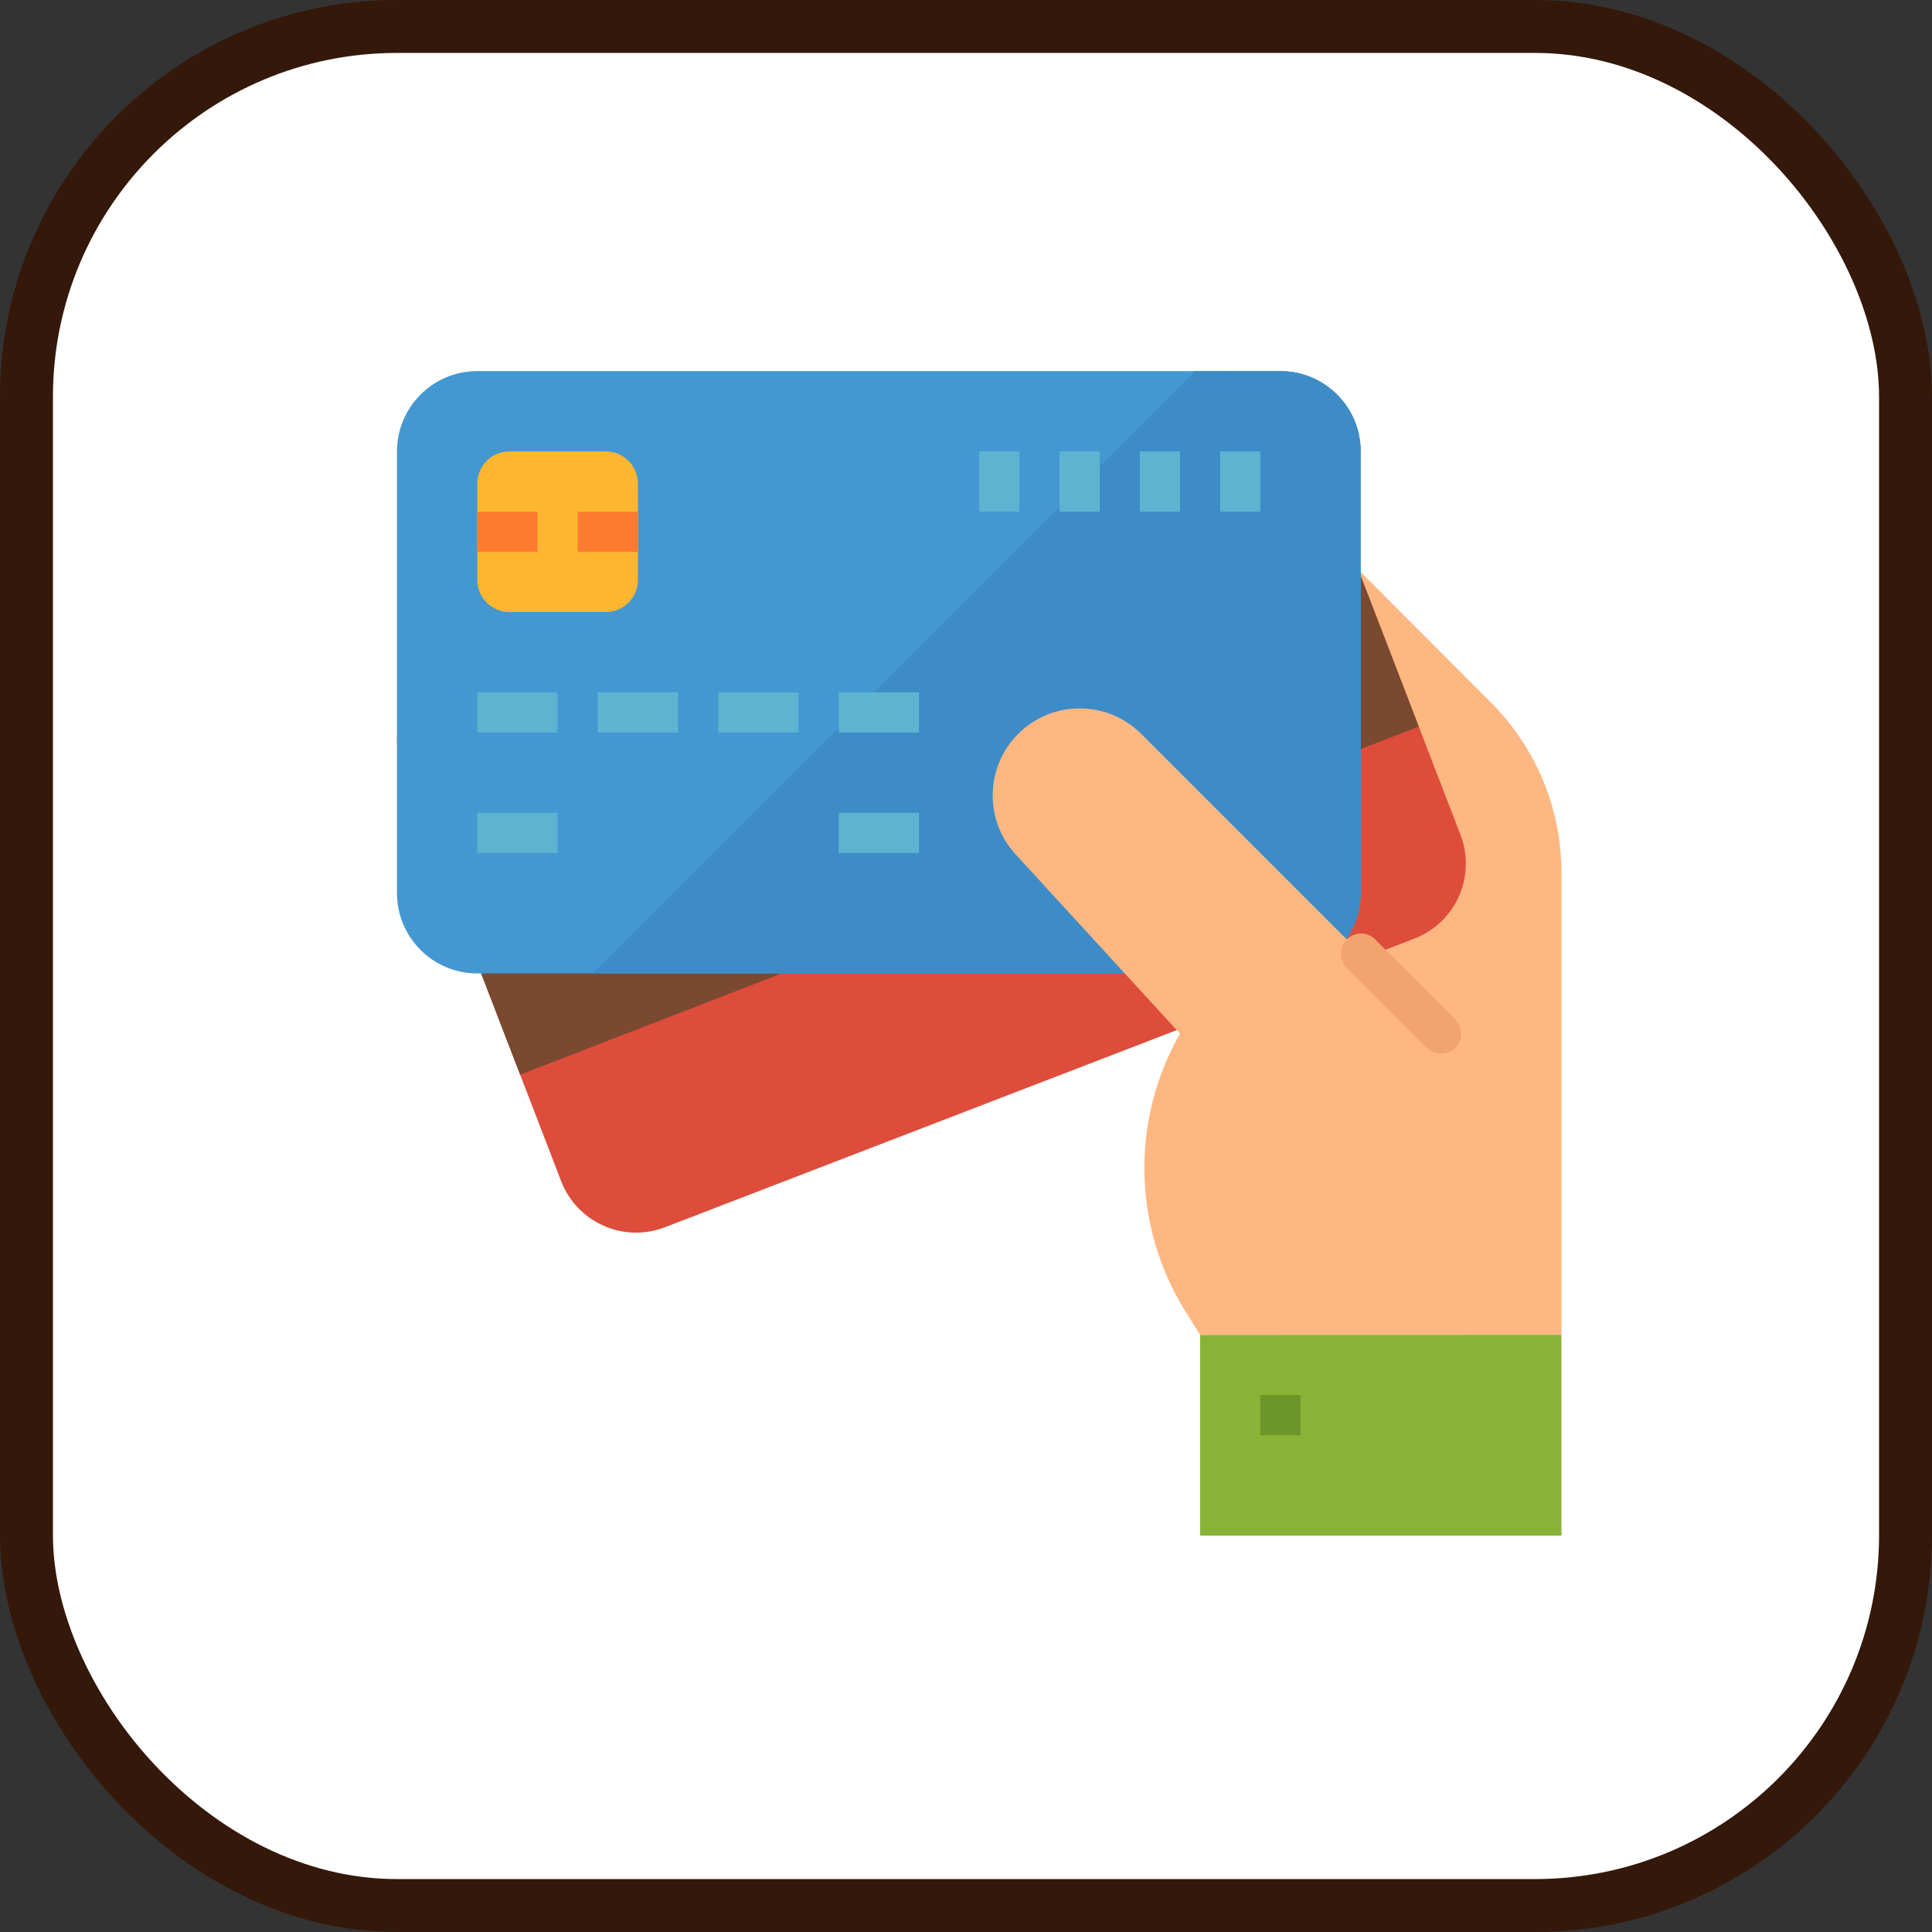
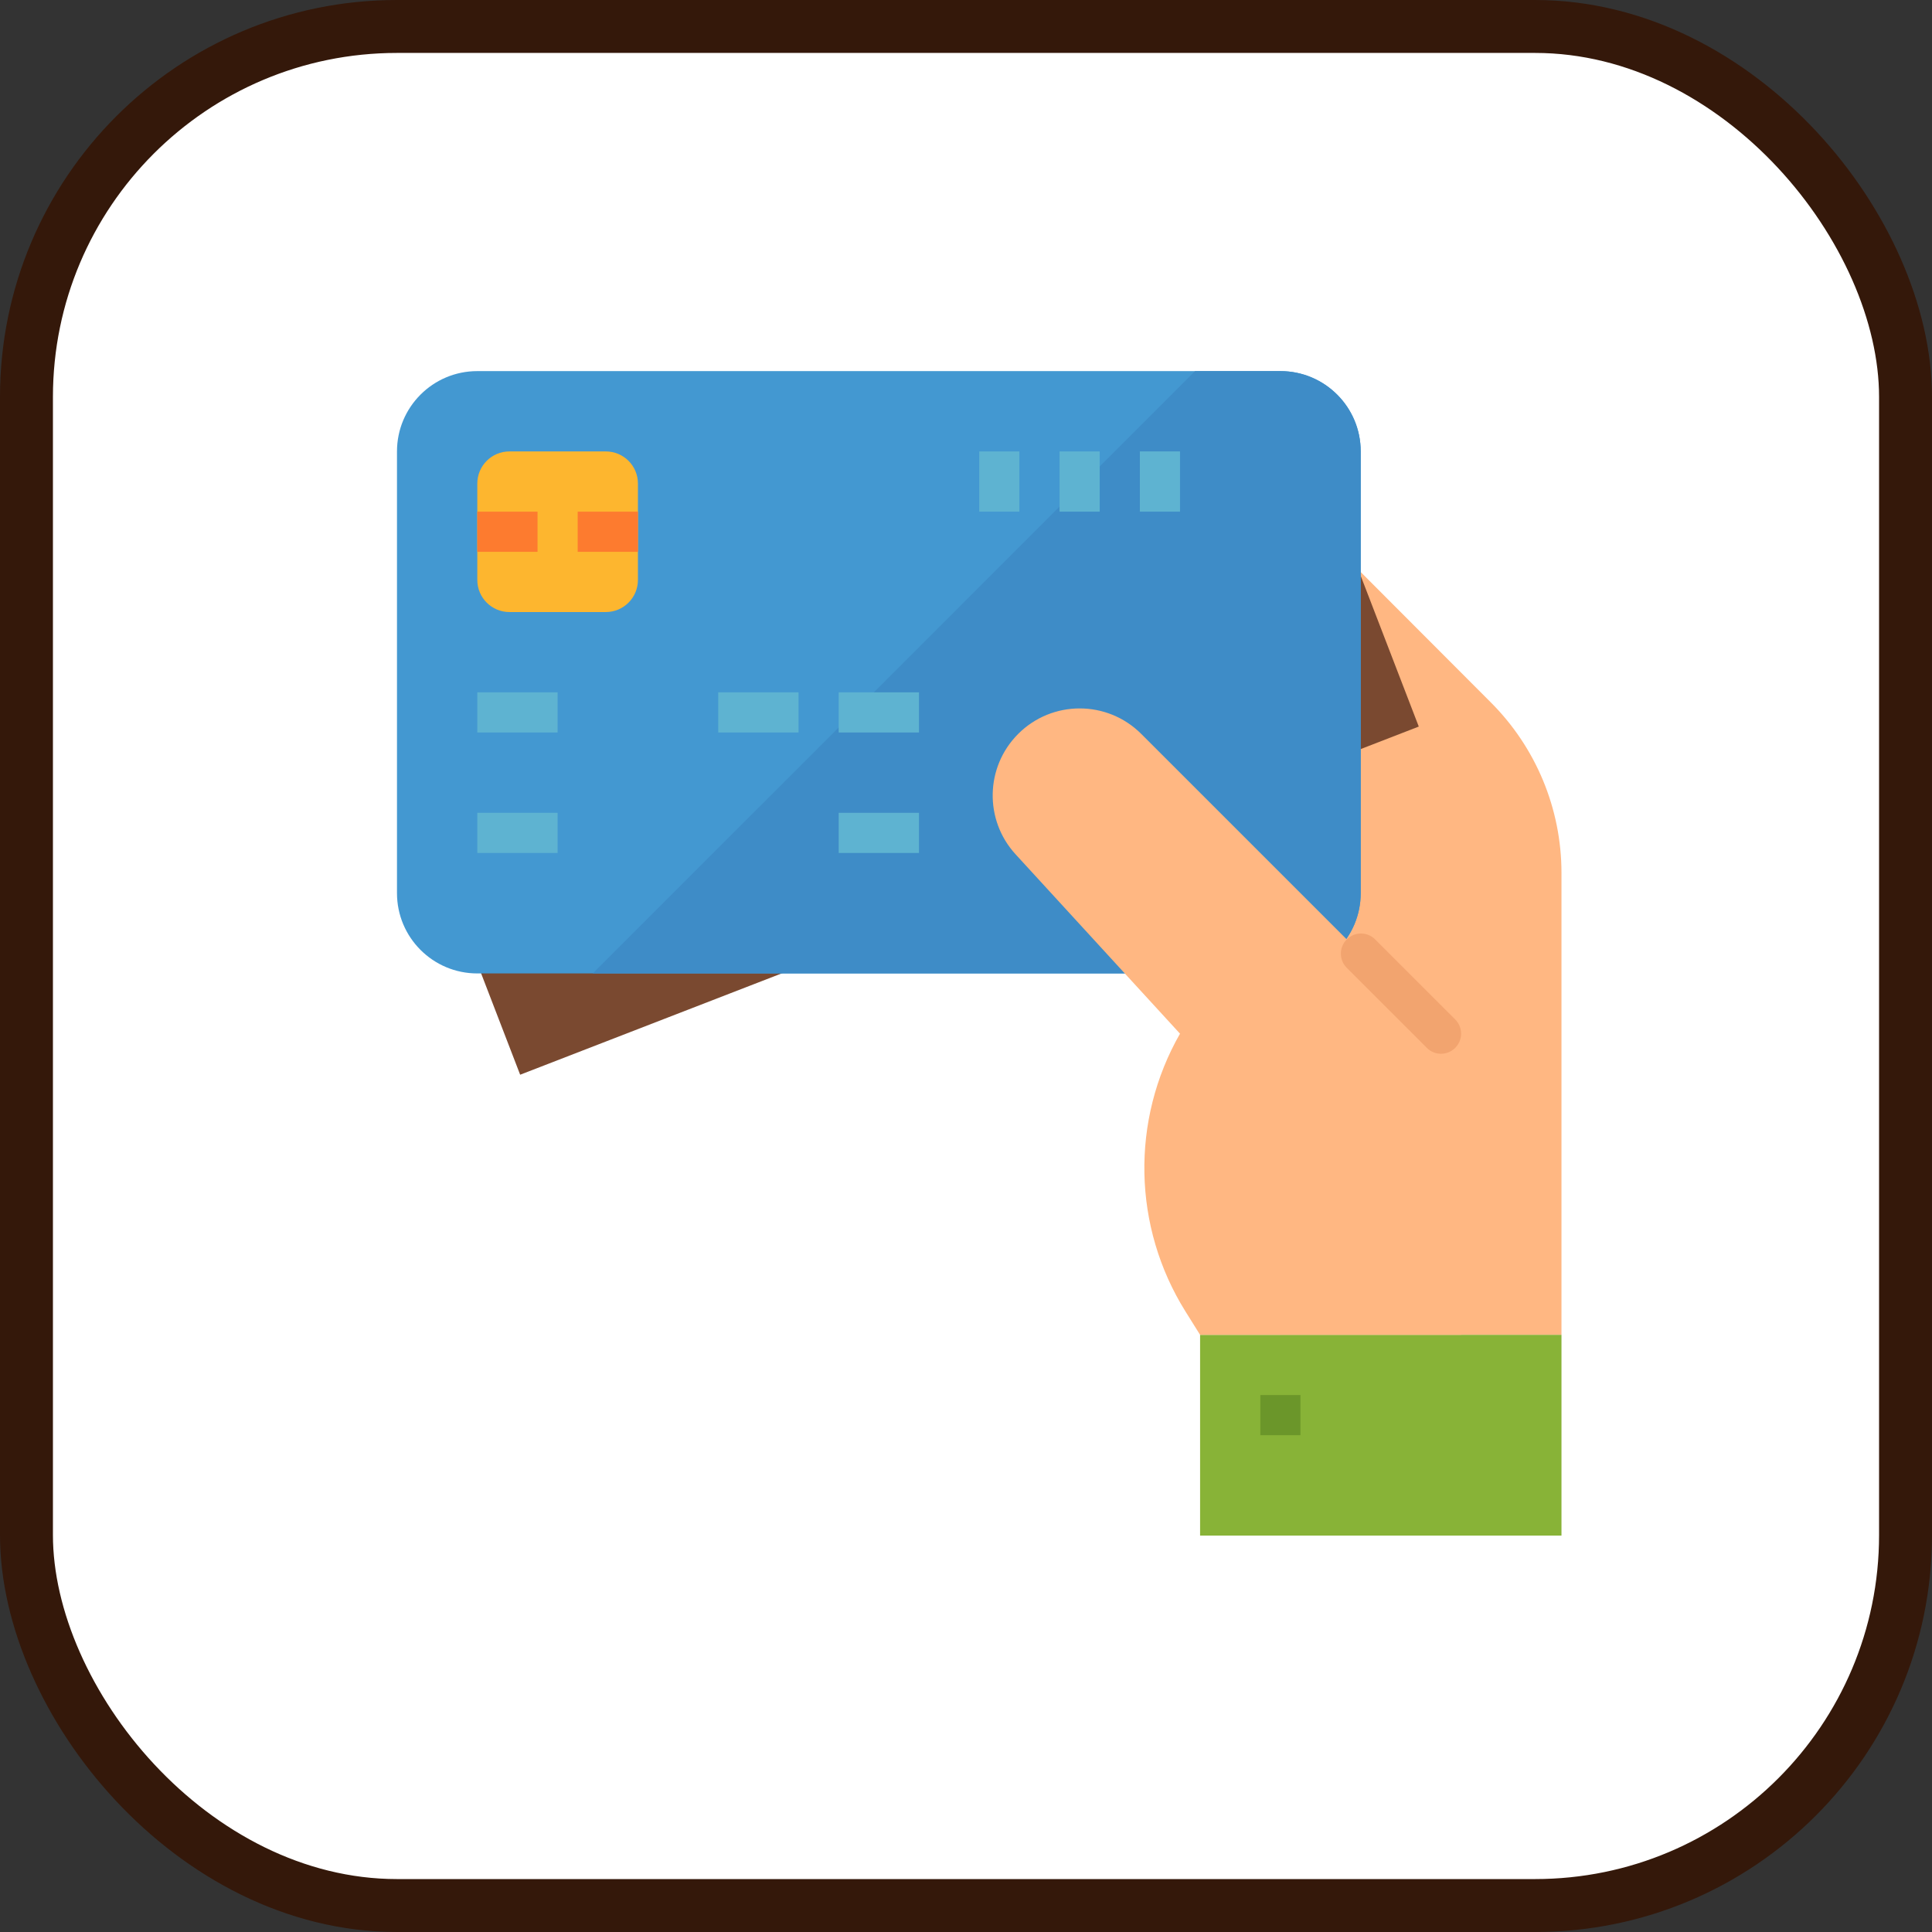
<svg xmlns="http://www.w3.org/2000/svg" width="800px" height="800px" viewBox="0 0 73 73" version="1.1">
  <rect x="0" y="0" width="73" height="73" fill="#333333" stroke="none" />
  <title>the-modern-web/payment-request-api</title>
  <desc>Created with Sketch.</desc>
  <defs>

</defs>
  <g id="the-modern-web/payment-request-api" stroke="none" stroke-width="1" fill="none" fill-rule="evenodd">
    <g id="container" transform="translate(2, 2)" fill="#FFFFFF" fill-rule="nonzero" stroke="#34180A" stroke-width="2">
      <rect id="mask" x="-1" y="-1" width="71" height="71" rx="14">

</rect>
    </g>
    <g id="debit-card" transform="translate(15, 14)" fill-rule="nonzero">
      <path d="M41.315,12.525 L33.379,4.574 L33.379,36.436 L44,36.436 L44,18.981 C44,16.557 43.033,14.234 41.315,12.525 Z" id="Shape" fill="#FFB782">
- 
- </path>
-       <path d="M6.203,30.63 L0.204,15.056 C-0.399,13.492 0.38,11.736 1.945,11.134 L30.262,0.226 C31.825,-0.376 33.581,0.403 34.183,1.968 L40.183,17.542 C40.785,19.105 40.006,20.862 38.442,21.464 L10.126,32.371 C8.561,32.974 6.806,32.194 6.203,30.63 Z" id="Shape" fill="#DE4C3C">

</path>
      <polygon id="Shape" fill="#7A4930" points="36.345 7.578 2.393 20.739 4.654 26.608 38.608 13.453">

</polygon>
      <path d="M0,19.746 L0,3.057 C0,1.381 1.359,0.022 3.035,0.022 L33.379,0.022 C35.055,0.022 36.414,1.381 36.414,3.057 L36.414,19.746 C36.414,21.422 35.055,22.781 33.379,22.781 L3.035,22.781 C1.359,22.781 0,21.422 0,19.746 Z" id="Shape" fill="#4398D1">

</path>
      <path d="M33.379,0.022 L30.155,0.022 L7.397,22.781 L33.379,22.781 C35.055,22.781 36.414,21.422 36.414,19.746 L36.414,3.057 C36.414,1.381 35.055,0.022 33.379,0.022 Z" id="Shape" fill="#3E8CC7">

</path>
      <polygon id="Shape" fill="#5EB3D1" points="3.035 12.16 6.069 12.16 6.069 13.677 3.035 13.677">

</polygon>
      <polygon id="Shape" fill="#5EB3D1" points="3.035 16.712 6.069 16.712 6.069 18.229 3.035 18.229">

</polygon>
      <polygon id="Shape" fill="#5EB3D1" points="16.69 16.712 19.724 16.712 19.724 18.229 16.69 18.229">

</polygon>
-       <polygon id="Shape" fill="#5EB3D1" points="7.587 12.16 10.621 12.16 10.621 13.677 7.587 13.677">
- 
- </polygon>
      <polygon id="Shape" fill="#5EB3D1" points="12.138 12.16 15.173 12.16 15.173 13.677 12.138 13.677">

</polygon>
      <polygon id="Shape" fill="#5EB3D1" points="16.69 12.16 19.724 12.16 19.724 13.677 16.69 13.677">
- 
- </polygon>
-       <polygon id="Shape" fill="#5EB3D1" points="31.104 3.057 32.621 3.057 32.621 5.333 31.104 5.333">

</polygon>
      <polygon id="Shape" fill="#5EB3D1" points="28.069 3.057 29.586 3.057 29.586 5.333 28.069 5.333">

</polygon>
      <polygon id="Shape" fill="#5EB3D1" points="25.035 3.057 26.552 3.057 26.552 5.333 25.035 5.333">

</polygon>
      <polygon id="Shape" fill="#5EB3D1" points="22 3.057 23.517 3.057 23.517 5.333 22 5.333">

</polygon>
      <polygon id="Shape" fill="#88B337" points="30.345 36.436 44 36.436 44 44.022 30.345 44.022">

</polygon>
      <path d="M28.118,13.727 C26.832,12.445 24.749,12.448 23.467,13.735 C22.228,14.979 22.185,16.978 23.369,18.275 L29.586,25.057 C27.718,28.327 27.798,32.36 29.793,35.554 L30.345,36.436 L40.207,36.436 L40.207,25.816 L28.118,13.727 Z" id="Shape" fill="#FFB782">

</path>
      <polygon id="Shape" fill="#6B962A" points="32.621 38.712 34.138 38.712 34.138 40.229 32.621 40.229">

</polygon>
      <path d="M3.035,7.912 L3.035,4.271 C3.035,3.6 3.578,3.057 4.249,3.057 L7.89,3.057 C8.561,3.057 9.104,3.6 9.104,4.271 L9.104,7.912 C9.104,8.583 8.561,9.126 7.89,9.126 L4.249,9.126 C3.578,9.126 3.035,8.583 3.035,7.912 Z" id="Shape" fill="#FDB62F">

</path>
      <polygon id="Shape" fill="#FD7B2F" points="3.035 5.333 5.311 5.333 5.311 6.85 3.035 6.85">

</polygon>
      <polygon id="Shape" fill="#FD7B2F" points="6.828 5.333 9.104 5.333 9.104 6.85 6.828 6.85">

</polygon>
      <path d="M39.448,25.816 C39.247,25.816 39.054,25.736 38.912,25.593 L35.877,22.559 C35.586,22.258 35.595,21.777 35.897,21.486 C36.191,21.202 36.657,21.202 36.95,21.486 L39.985,24.52 C40.281,24.817 40.281,25.297 39.985,25.593 C39.842,25.736 39.649,25.816 39.448,25.816 Z" id="Shape" fill="#F2A46F">

</path>
    </g>
  </g>
</svg>